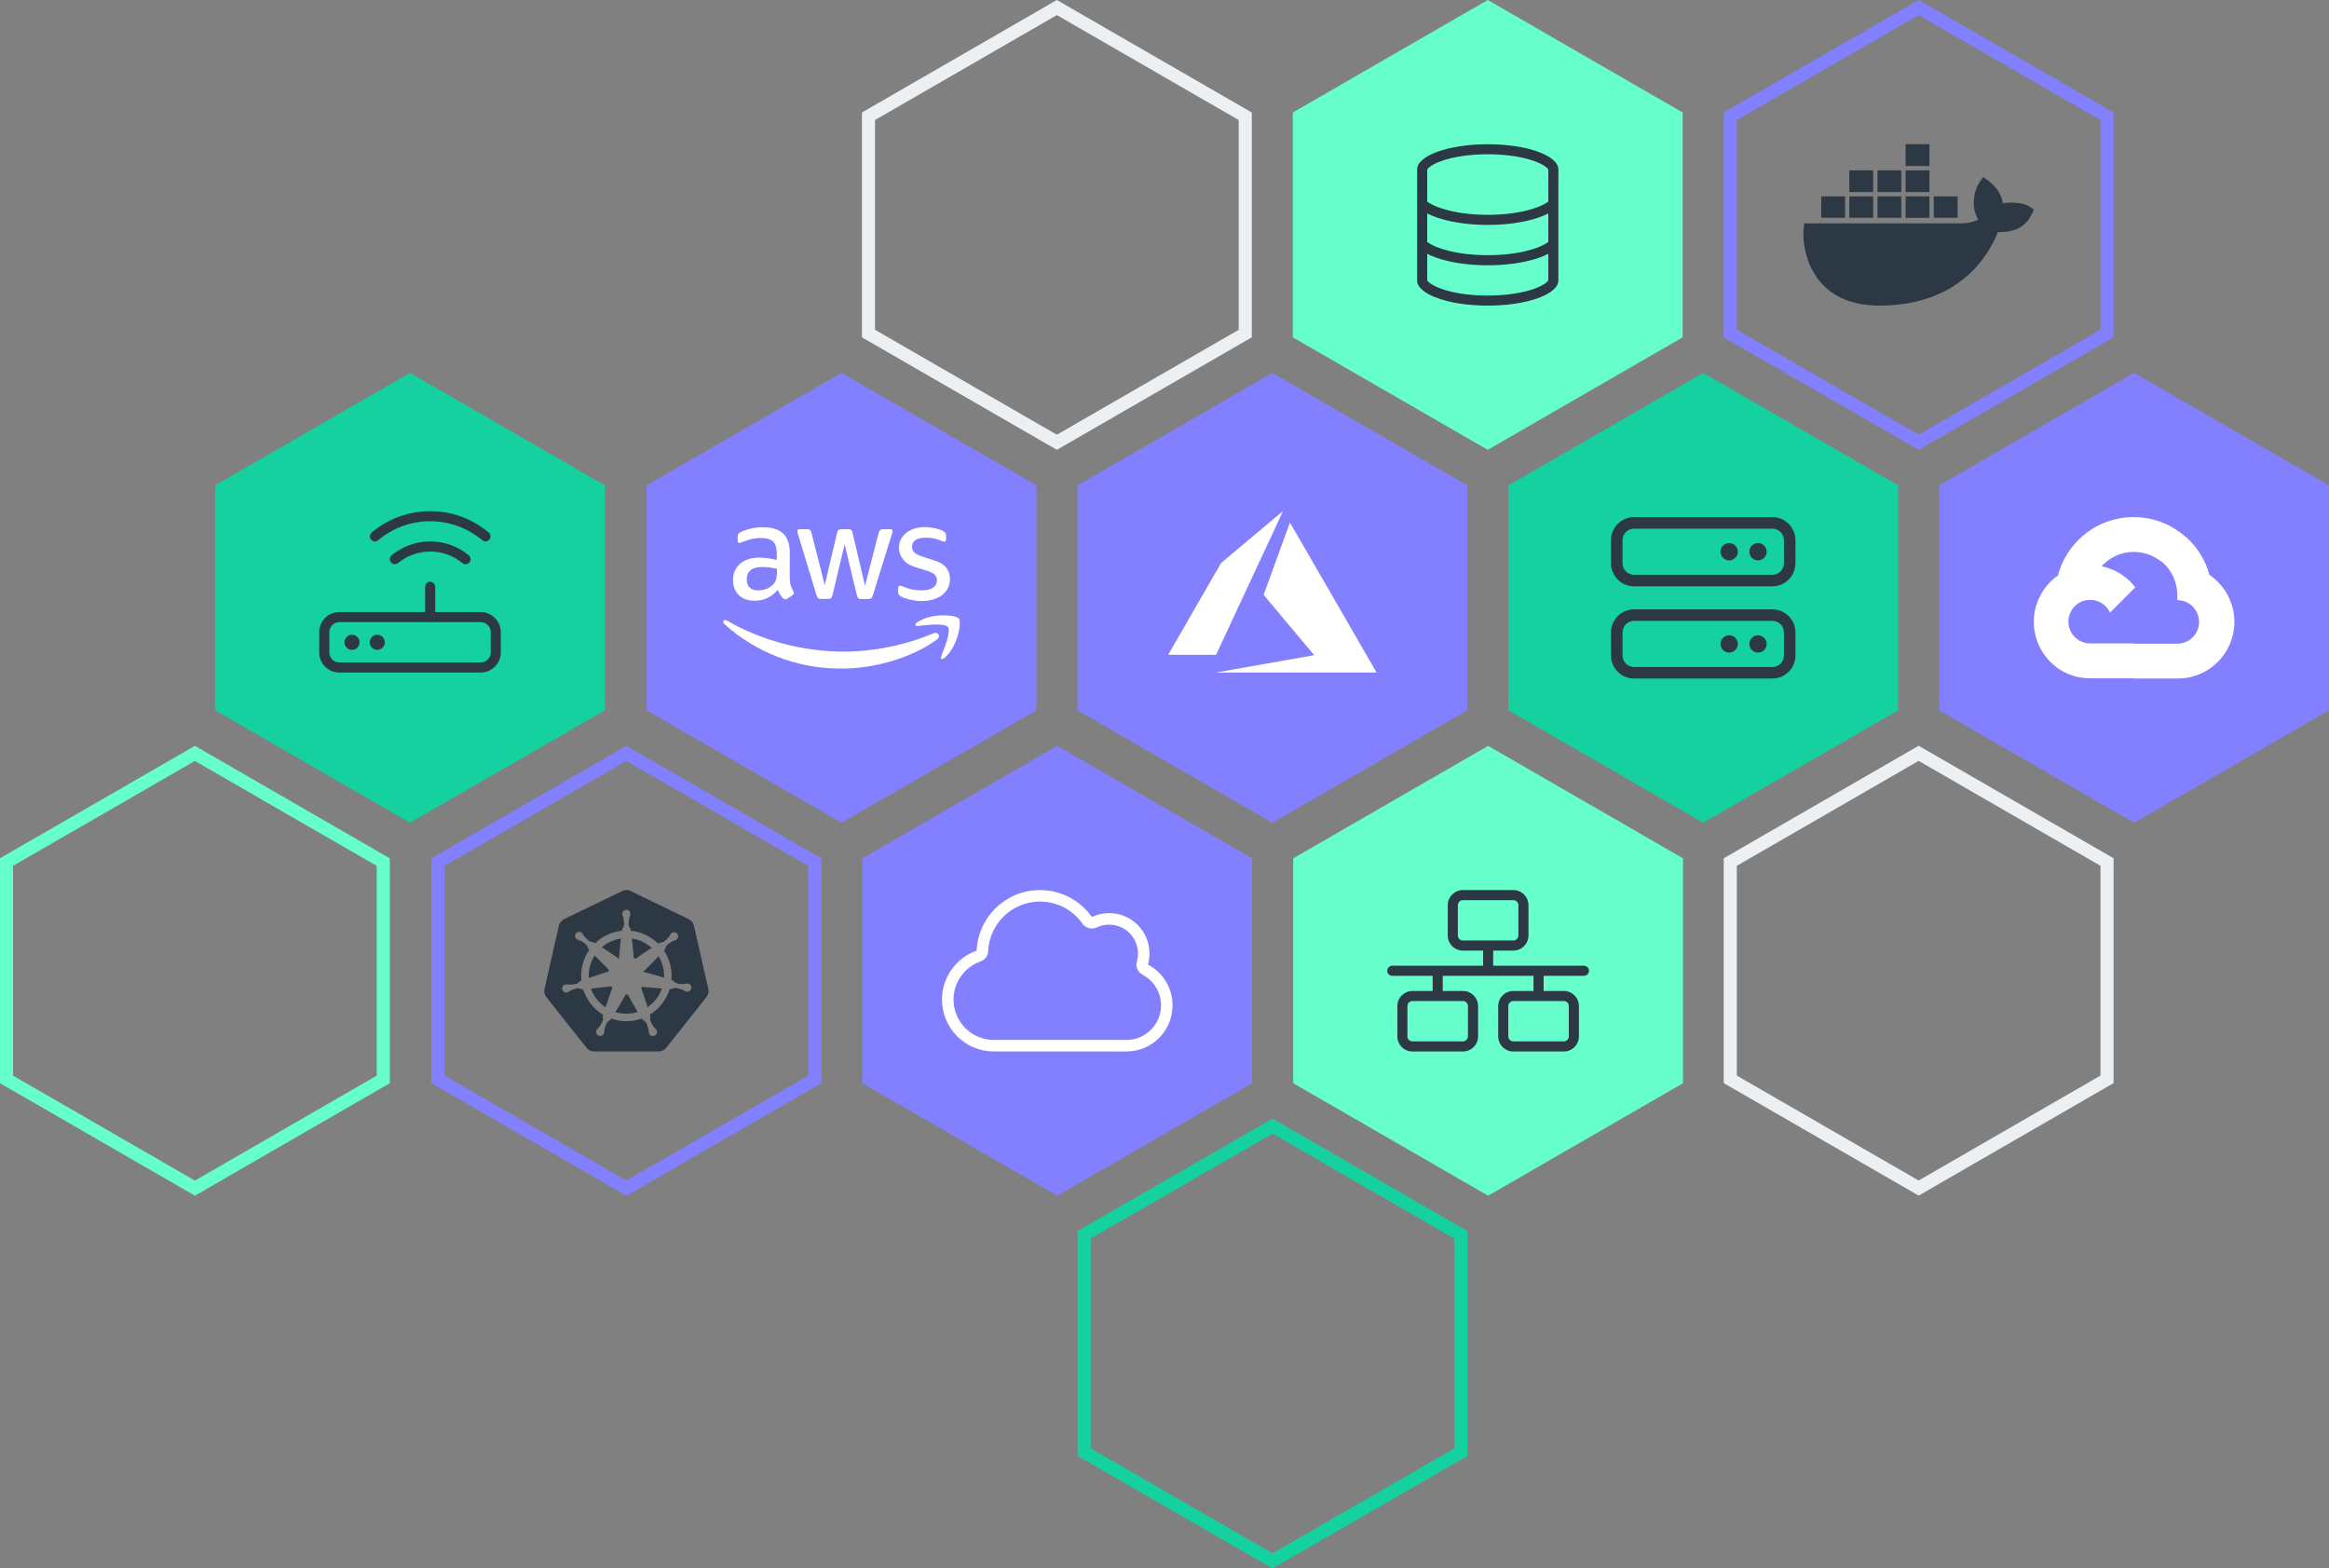
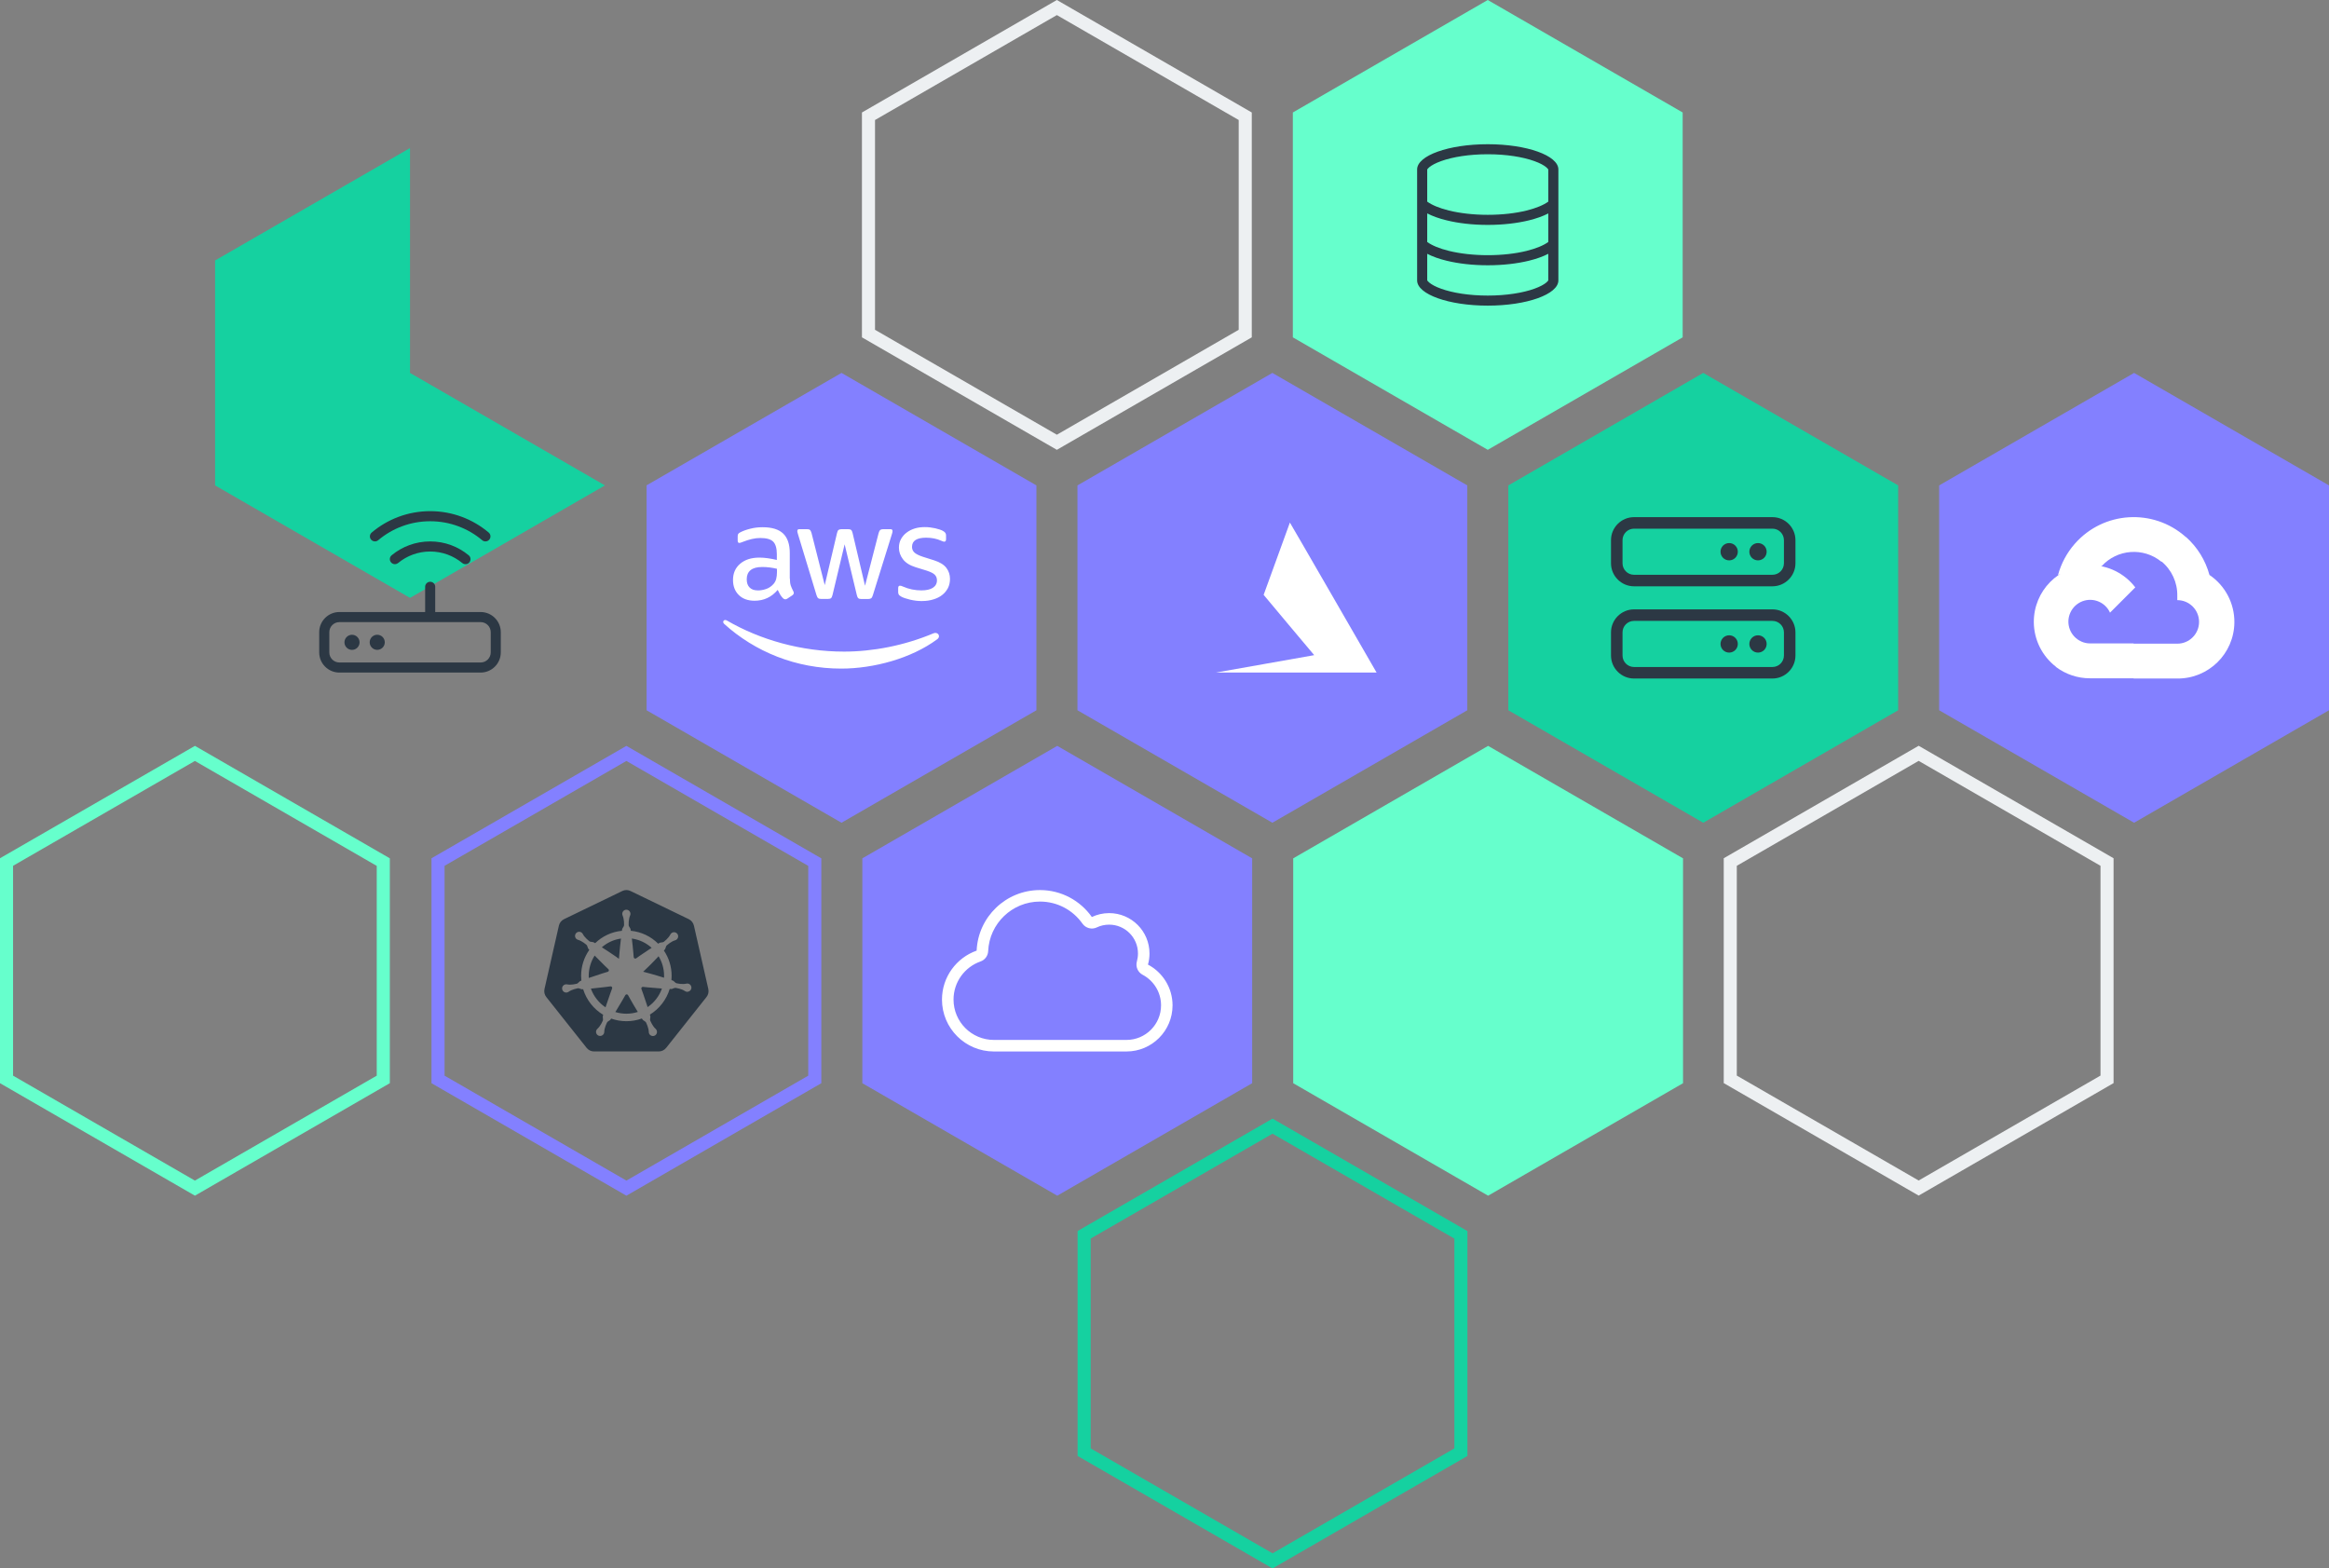
<svg xmlns="http://www.w3.org/2000/svg" id="u" data-name="Cloud Workloads" viewBox="0 0 891.02 600">
  <rect x="0" y="0" width="891.02" height="600" fill="#808080" stroke="none" />
  <defs>
    <style>
      .bc, .bd {
        fill: #fff;
      }

      .bd {
        fill-rule: evenodd;
      }

      .be {
        fill: #6fc;
      }

      .bf {
        fill: #8380ff;
      }

      .bg {
        fill: #edf0f2;
      }

      .bh {
        fill: #15d1a0;
      }

      .bi {
        fill: #2c3844;
      }
    </style>
  </defs>
  <g id="v" data-name="Polygon">
    <path class="bg" d="M404.33,5.77l69.57,40.14v80.25l-69.57,40.14-69.57-40.14V45.91L404.33,5.77M404.33,0l-74.57,43.03v86.02l74.57,43.03,74.57-43.03V43.03L404.33,0h0Z" />
  </g>
  <path class="bg" d="M734.03,291.07l69.57,40.14v80.25l-69.57,40.14-69.57-40.14v-80.25l69.57-40.14M734.03,285.29l-74.57,43.03v86.02l74.57,43.03,74.57-43.03v-86.02l-74.57-43.03h0Z" />
  <g id="w" data-name="Polygon-4">
    <path class="be" d="M74.56,291.1l69.57,40.14v80.25l-69.57,40.14L5,411.49v-80.28l69.56-40.11M74.57,285.33L0,328.32v86.05l74.57,43.03,74.57-43.03v-86.02l-74.57-43.03h0Z" />
  </g>
  <g id="x" data-name="Polygon-4">
    <path class="bh" d="M486.84,433.69l69.57,40.14v80.25l-69.57,40.14-69.57-40.14v-80.28l69.56-40.11M486.84,427.92l-74.57,43v86.05l74.57,43.03,74.57-43.03v-86.02l-74.57-43.03h0Z" />
  </g>
  <path id="y" data-name="Polygon" class="be" d="M569.18,0l74.57,43.03v86.02l-74.57,43.03-74.57-43.03V43.03L569.18,0Z" />
-   <path id="z" data-name="Polygon-4" class="bh" d="M156.86,142.66l74.57,43.03v86.02l-74.57,43.03-74.57-43.03v-86.05l74.57-43h0Z" />
+   <path id="z" data-name="Polygon-4" class="bh" d="M156.86,142.66l74.57,43.03l-74.57,43.03-74.57-43.03v-86.05l74.57-43h0Z" />
  <path id="aa" data-name="Polygon-6" class="bh" d="M651.62,142.66l74.57,43.03v86.02l-74.57,43.03-74.57-43.03v-86.02l74.57-43.03h0Z" />
  <path class="bf" d="M404.48,285.33l74.57,43.03v86.02l-74.57,43.03-74.57-43.03v-86.02l74.57-43.03h0Z" />
  <g id="ab" data-name="Polygon-3">
-     <path class="bf" d="M734.03,5.77l69.57,40.14v80.25l-69.57,40.14-69.57-40.14V45.91l69.57-40.14M734.03,0l-74.57,43.03v86.02l74.57,43.03,74.57-43.03V43.03L734.03,0h0Z" />
-   </g>
+     </g>
  <path id="ac" data-name="Polygon-4" class="bf" d="M321.94,142.66l74.57,43.03v86.02l-74.57,43.03-74.57-43.03v-86.05l74.57-43h0Z" />
  <path class="bf" d="M486.78,142.66l74.57,43.03v86.02l-74.57,43.03-74.57-43.03v-86.02l74.57-43.03h0Z" />
  <g id="ad" data-name="Polygon-4">
    <path class="bf" d="M239.65,291.1l69.57,40.14v80.25l-69.57,40.14-69.57-40.14v-80.28l69.56-40.11M239.65,285.33l-74.57,43v86.05l74.57,43.03,74.57-43.03v-86.02l-74.57-43.03h0Z" />
  </g>
  <path id="ae" data-name="Polygon-6" class="be" d="M569.32,285.33l74.57,43.03v86.02l-74.57,43.03-74.57-43.03v-86.02l74.57-43.03h0Z" />
  <path id="af" data-name="Polygon-7" class="bf" d="M816.45,142.66l74.57,43.03v86.02l-74.57,43.03-74.57-43.03v-86.02l74.57-43.03h0Z" />
  <path class="bi" d="M592.34,64.86v12.27c-1.75,1.28-4.57,2.48-8.31,3.41-4.17,1.03-9.3,1.64-14.85,1.64s-10.67-.62-14.85-1.64c-3.74-.92-6.56-2.13-8.31-3.41v-12.27c.04-.1.19-.39.75-.86.88-.75,2.4-1.59,4.6-2.38,4.38-1.57,10.67-2.61,17.81-2.61s13.44,1.04,17.8,2.61c2.21.78,3.71,1.63,4.6,2.38.57.48.72.77.75.86h.01ZM592.34,81.64v10.93c-1.75,1.28-4.57,2.48-8.31,3.41-4.17,1.03-9.3,1.64-14.85,1.64s-10.67-.62-14.85-1.64c-3.74-.92-6.56-2.13-8.31-3.41v-10.93c2.07,1.07,4.6,1.97,7.38,2.64,4.52,1.12,9.96,1.76,15.78,1.76s11.25-.64,15.78-1.75c2.79-.69,5.31-1.57,7.38-2.64h0ZM546.02,107.22v-10.13c2.07,1.07,4.6,1.97,7.38,2.64,4.52,1.11,9.96,1.75,15.78,1.75s11.25-.64,15.78-1.75c2.79-.69,5.31-1.57,7.38-2.64v10.13c-.04.1-.19.39-.75.86-.88.75-2.4,1.59-4.6,2.38-4.38,1.57-10.67,2.61-17.81,2.61s-13.44-1.04-17.8-2.61c-2.21-.78-3.71-1.63-4.6-2.38-.57-.48-.72-.77-.75-.86h-.01ZM592.35,107.18s0-.01-.01-.01-.01,0-.01.01,0,.01.01.01.01,0,.01-.01ZM546.01,107.18s0,.01,0,.02.01,0,.02,0c0,0,0-.01,0-.02,0,0,0,0,0,0,0,0,0-.01,0-.02,0,0-.01,0-.02,0,0,0,0,.01,0,.02,0,0,0,0,0,0ZM546.01,64.9s0,.01.01.01c0,0,.01,0,.01-.01s0-.01-.01-.01h0s0-.01-.01-.01c0,0-.01,0-.01.01,0,0,0,.01.01.01h0ZM592.34,64.88s-.02,0-.02.01,0,.02.01.02.02,0,.02-.01,0-.02-.01-.02h0ZM596.2,107.27v-42.45c0-5.33-12.1-9.65-27.02-9.65s-27.02,4.32-27.02,9.65v42.45c0,5.33,12.1,9.65,27.02,9.65s27.02-4.32,27.02-9.65Z" />
  <path class="bi" d="M625.15,202.24c-2.44,0-4.41,1.97-4.41,4.41v8.82c0,2.44,1.97,4.41,4.41,4.41h52.93c2.44,0,4.41-1.97,4.41-4.41v-8.82c0-2.44-1.97-4.41-4.41-4.41h-52.93ZM616.33,206.65c0-4.87,3.96-8.82,8.82-8.82h52.93c4.87,0,8.82,3.96,8.82,8.82v8.82c0,4.87-3.96,8.82-8.82,8.82h-52.93c-4.87,0-8.82-3.96-8.82-8.82v-8.82ZM625.15,237.52c-2.44,0-4.41,1.97-4.41,4.41v8.82c0,2.44,1.97,4.41,4.41,4.41h52.93c2.44,0,4.41-1.97,4.41-4.41v-8.82c0-2.44-1.97-4.41-4.41-4.41h-52.93ZM616.33,241.93c0-4.87,3.96-8.82,8.82-8.82h52.93c4.87,0,8.82,3.96,8.82,8.82v8.82c0,4.87-3.96,8.82-8.82,8.82h-52.93c-4.87,0-8.82-3.96-8.82-8.82v-8.82ZM658.23,246.34c0-1.83,1.48-3.31,3.31-3.31s3.31,1.48,3.31,3.31-1.48,3.31-3.31,3.31-3.31-1.48-3.31-3.31ZM661.54,207.75c1.83,0,3.31,1.48,3.31,3.31s-1.48,3.31-3.31,3.31-3.31-1.48-3.31-3.31,1.48-3.31,3.31-3.31ZM669.26,246.34c0-1.83,1.48-3.31,3.31-3.31s3.31,1.48,3.31,3.31-1.48,3.31-3.31,3.31-3.31-1.48-3.31-3.31ZM672.57,207.75c1.83,0,3.31,1.48,3.31,3.31s-1.48,3.31-3.31,3.31-3.31-1.48-3.31-3.31,1.48-3.31,3.31-3.31Z" />
  <path class="bi" d="M164.58,199.4c7.59,0,14.52,2.73,19.9,7.26.82.69,2.03.58,2.71-.23s.58-2.03-.23-2.71c-6.04-5.1-13.86-8.18-22.38-8.18s-16.34,3.08-22.38,8.18c-.82.69-.92,1.91-.23,2.71s1.91.92,2.71.23c5.38-4.53,12.31-7.26,19.9-7.26ZM166.51,224.48c0-1.06-.87-1.93-1.93-1.93s-1.93.87-1.93,1.93v9.65h-32.81c-4.26,0-7.72,3.46-7.72,7.72v7.72c0,4.26,3.46,7.72,7.72,7.72h54.03c4.26,0,7.72-3.46,7.72-7.72v-7.72c0-4.26-3.46-7.72-7.72-7.72h-17.37v-9.65ZM129.85,237.99h54.03c2.13,0,3.86,1.72,3.86,3.86v7.72c0,2.13-1.72,3.86-3.86,3.86h-54.03c-2.13,0-3.86-1.72-3.86-3.86v-7.72c0-2.13,1.72-3.86,3.86-3.86ZM134.67,248.61c1.6,0,2.89-1.3,2.89-2.89s-1.3-2.89-2.89-2.89-2.89,1.3-2.89,2.89,1.3,2.89,2.89,2.89ZM147.21,245.71c0-1.6-1.3-2.89-2.89-2.89s-2.89,1.3-2.89,2.89,1.3,2.89,2.89,2.89,2.89-1.3,2.89-2.89ZM152.3,215.39c3.34-2.76,7.61-4.41,12.28-4.41s8.94,1.65,12.28,4.41c.82.68,2.04.57,2.71-.25s.57-2.04-.25-2.71c-4-3.32-9.14-5.31-14.74-5.31s-10.73,1.99-14.74,5.29c-.82.68-.94,1.89-.25,2.71s1.89.94,2.71.25h0Z" />
  <path class="bc" d="M419.6,354.78c1.42-.68,3.02-1.06,4.73-1.06,6.09,0,11.03,4.93,11.03,11.03,0,1.06-.15,2.07-.41,3.03-.57,2,.34,4.14,2.18,5.11,4.2,2.22,7.06,6.63,7.06,11.7,0,7.31-5.93,13.23-13.23,13.23h-50.72c-8.53,0-15.44-6.91-15.44-15.44,0-6.73,4.3-12.45,10.31-14.57,1.7-.59,2.87-2.16,2.94-3.97.47-10.54,9.17-18.95,19.83-18.95,6.71,0,12.64,3.32,16.24,8.44,1.24,1.75,3.56,2.37,5.5,1.45h0ZM417.72,350.8c-4.4-6.24-11.65-10.31-19.85-10.31-13.04,0-23.67,10.28-24.23,23.17-7.72,2.73-13.26,10.08-13.26,18.73,0,10.96,8.89,19.85,19.85,19.85h50.72c9.75,0,17.64-7.9,17.64-17.64,0-6.77-3.82-12.65-9.41-15.6.39-1.35.59-2.77.59-4.25,0-8.53-6.91-15.44-15.44-15.44-2.37,0-4.62.54-6.62,1.49Z" />
-   <path class="bi" d="M738.16,83.32h-9.11v-8.19h9.11v8.19h0ZM738.16,55.16h-9.11v8.36h9.11v-8.36ZM748.93,75.12h-9.11v8.19h9.11v-8.19h0ZM727.39,65.18h-9.11v8.28h9.11v-8.28ZM738.16,65.18h-9.11v8.28h9.11v-8.28ZM776.3,78.96c-1.98-1.34-6.56-1.82-10.07-1.16-.45-3.31-2.3-6.19-5.66-8.78l-1.93-1.28-1.28,1.93c-2.54,3.83-3.22,10.14-.51,14.3-1.2.65-3.56,1.53-6.67,1.47h-59.9c-1.2,7,.8,16.1,6.06,22.34,5.11,6.05,12.77,9.12,22.79,9.12,21.69,0,37.75-9.99,45.26-28.14,2.95.06,9.32.01,12.58-6.23.21-.34.91-1.82,1.17-2.36l-1.83-1.23h0ZM705.87,75.12h-9.1v8.19h9.11v-8.19h-.01ZM716.63,75.12h-9.11v8.19h9.11v-8.19ZM727.39,75.12h-9.11v8.19h9.11v-8.19ZM716.63,65.18h-9.11v8.28h9.11v-8.28Z" />
-   <path class="bi" d="M578.97,344.35c1.06,0,1.93.87,1.93,1.93v11.58c0,1.06-.87,1.93-1.93,1.93h-19.3c-1.06,0-1.93-.87-1.93-1.93v-11.58c0-1.06.87-1.93,1.93-1.93h19.3ZM571.25,363.65h7.72c3.2,0,5.79-2.59,5.79-5.79v-11.58c0-3.2-2.59-5.79-5.79-5.79h-19.3c-3.2,0-5.79,2.59-5.79,5.79v11.58c0,3.2,2.59,5.79,5.79,5.79h7.72v5.79h-34.73c-1.06,0-1.93.87-1.93,1.93s.87,1.93,1.93,1.93h15.44v5.79h-7.72c-3.2,0-5.79,2.59-5.79,5.79v11.58c0,3.2,2.59,5.79,5.79,5.79h19.3c3.2,0,5.79-2.59,5.79-5.79v-11.58c0-3.2-2.59-5.79-5.79-5.79h-7.72v-5.79h34.73v5.79h-7.72c-3.2,0-5.79,2.59-5.79,5.79v11.58c0,3.2,2.59,5.79,5.79,5.79h19.3c3.2,0,5.79-2.59,5.79-5.79v-11.58c0-3.2-2.59-5.79-5.79-5.79h-7.72v-5.79h15.44c1.06,0,1.93-.87,1.93-1.93s-.87-1.93-1.93-1.93h-34.73v-5.79ZM590.55,382.94h7.72c1.06,0,1.93.87,1.93,1.93v11.58c0,1.06-.87,1.93-1.93,1.93h-19.3c-1.06,0-1.93-.87-1.93-1.93v-11.58c0-1.06.87-1.93,1.93-1.93h11.58ZM551.95,382.94h7.72c1.06,0,1.93.87,1.93,1.93v11.58c0,1.06-.87,1.93-1.93,1.93h-19.3c-1.06,0-1.93-.87-1.93-1.93v-11.58c0-1.06.87-1.93,1.93-1.93h11.58Z" />
  <g>
    <path class="bc" d="M302.19,221.3c0,1.11.12,2.02.33,2.68.24.66.54,1.38.96,2.17.15.24.21.48.21.69,0,.3-.18.6-.57.9l-1.9,1.26c-.27.18-.54.27-.78.27-.3,0-.6-.15-.9-.42-.42-.45-.78-.93-1.08-1.41-.3-.51-.6-1.08-.93-1.78-2.35,2.77-5.3,4.15-8.85,4.15-2.53,0-4.55-.72-6.02-2.17-1.48-1.45-2.23-3.37-2.23-5.78,0-2.56.9-4.64,2.74-6.2,1.84-1.57,4.27-2.35,7.38-2.35,1.02,0,2.08.09,3.19.24s2.26.39,3.46.66v-2.2c0-2.29-.48-3.88-1.41-4.82-.96-.93-2.59-1.38-4.91-1.38-1.05,0-2.14.12-3.25.39s-2.2.6-3.25,1.02c-.48.21-.84.33-1.05.39-.21.06-.36.09-.48.09-.42,0-.63-.3-.63-.93v-1.48c0-.48.06-.84.21-1.05s.42-.42.84-.63c1.05-.54,2.32-.99,3.79-1.35,1.48-.39,3.04-.57,4.7-.57,3.58,0,6.2.81,7.89,2.44,1.66,1.63,2.5,4.09,2.5,7.41v9.75h.06ZM289.97,225.87c.99,0,2.02-.18,3.1-.54,1.08-.36,2.05-1.02,2.86-1.93.48-.57.84-1.2,1.02-1.93s.3-1.6.3-2.62v-1.26c-.87-.21-1.81-.39-2.77-.51s-1.9-.18-2.83-.18c-2.02,0-3.49.39-4.49,1.2-.99.81-1.48,1.96-1.48,3.46,0,1.41.36,2.47,1.11,3.19.72.75,1.78,1.11,3.16,1.11ZM314.14,229.12c-.54,0-.9-.09-1.14-.3-.24-.18-.45-.6-.63-1.17l-7.07-23.27c-.18-.6-.27-.99-.27-1.2,0-.48.24-.75.72-.75h2.95c.57,0,.96.09,1.17.3.24.18.42.6.6,1.17l5.06,19.93,4.7-19.93c.15-.6.33-.99.57-1.17.24-.18.66-.3,1.2-.3h2.41c.57,0,.96.09,1.2.3.24.18.45.6.57,1.17l4.76,20.17,5.21-20.17c.18-.6.39-.99.6-1.17.24-.18.63-.3,1.17-.3h2.8c.48,0,.75.24.75.75,0,.15-.03.3-.06.48-.03.18-.09.42-.21.75l-7.26,23.27c-.18.6-.39.99-.63,1.17s-.63.3-1.14.3h-2.59c-.57,0-.96-.09-1.2-.3s-.45-.6-.57-1.2l-4.67-19.42-4.64,19.39c-.15.6-.33.99-.57,1.2-.24.21-.66.3-1.2.3h-2.59ZM352.83,229.94c-1.57,0-3.13-.18-4.64-.54-1.51-.36-2.68-.75-3.46-1.2-.48-.27-.81-.57-.93-.84-.12-.27-.18-.57-.18-.84v-1.54c0-.63.24-.93.69-.93.18,0,.36.03.54.09.18.06.45.18.75.3,1.02.45,2.14.81,3.31,1.05,1.2.24,2.38.36,3.58.36,1.9,0,3.37-.33,4.4-.99,1.02-.66,1.57-1.63,1.57-2.86,0-.84-.27-1.54-.81-2.11-.54-.57-1.57-1.08-3.04-1.57l-4.37-1.35c-2.2-.69-3.82-1.72-4.82-3.07-.99-1.32-1.51-2.8-1.51-4.37,0-1.26.27-2.38.81-3.34.54-.96,1.26-1.81,2.17-2.47.9-.69,1.93-1.2,3.13-1.57,1.2-.36,2.47-.51,3.79-.51.66,0,1.35.03,2.02.12.69.09,1.32.21,1.96.33.6.15,1.17.3,1.72.48.54.18.96.36,1.26.54.42.24.72.48.9.75.18.24.27.57.27.99v1.41c0,.63-.24.96-.69.96-.24,0-.63-.12-1.14-.36-1.72-.78-3.64-1.17-5.78-1.17-1.72,0-3.07.27-4,.84-.93.57-1.41,1.45-1.41,2.68,0,.84.3,1.57.9,2.14.6.57,1.72,1.14,3.31,1.66l4.27,1.35c2.17.69,3.73,1.66,4.67,2.89.93,1.23,1.38,2.65,1.38,4.21,0,1.29-.27,2.47-.78,3.49-.54,1.02-1.26,1.93-2.2,2.65-.93.75-2.05,1.29-3.34,1.69-1.35.42-2.77.63-4.3.63Z" />
    <g>
      <path class="bd" d="M358.52,244.57c-9.9,7.32-24.29,11.2-36.67,11.2-17.34,0-32.96-6.41-44.77-17.07-.93-.84-.09-1.99,1.02-1.32,12.76,7.41,28.51,11.89,44.8,11.89,10.99,0,23.06-2.29,34.17-6.98,1.66-.75,3.07,1.08,1.45,2.29Z" />
-       <path class="bd" d="M362.64,239.87c-1.26-1.63-8.37-.78-11.59-.39-.96.12-1.11-.72-.24-1.35,5.66-3.97,14.96-2.83,16.05-1.51,1.08,1.35-.3,10.66-5.6,15.11-.81.69-1.6.33-1.23-.57,1.2-2.98,3.88-9.69,2.62-11.29Z" />
    </g>
  </g>
  <g>
    <path class="bc" d="M826.78,214.83h2.34l6.67-6.67.33-2.83c-12.41-10.96-31.36-9.78-42.31,2.64-3.04,3.45-5.25,7.55-6.46,11.99.74-.3,1.57-.35,2.34-.14l13.34-2.2s.68-1.12,1.03-1.05c5.93-6.52,15.92-7.28,22.77-1.73h-.05Z" />
    <path class="bc" d="M845.29,219.96c-1.53-5.65-4.68-10.72-9.06-14.6l-9.36,9.36c3.95,3.23,6.2,8.1,6.11,13.2v1.66c4.6,0,8.33,3.73,8.33,8.33s-3.73,8.33-8.33,8.33h-16.66l-1.66,1.68v9.99l1.66,1.66h16.66c11.97.09,21.75-9.53,21.84-21.5.06-7.25-3.52-14.06-9.53-18.12Z" />
    <path class="bc" d="M799.63,259.48h16.66v-13.34h-16.66c-1.19,0-2.36-.26-3.44-.75l-2.34.73-6.72,6.67-.59,2.34c3.77,2.84,8.36,4.37,13.08,4.35Z" />
    <path class="bc" d="M799.63,216.21c-11.97.07-21.61,9.83-21.54,21.8.04,6.68,3.16,12.97,8.46,17.05l9.67-9.67c-4.19-1.89-6.06-6.83-4.16-11.02s6.83-6.06,11.02-4.16c1.85.83,3.33,2.31,4.16,4.16l9.67-9.67c-4.11-5.38-10.5-8.52-17.27-8.5Z" />
  </g>
  <g>
    <path class="bc" d="M483.8,253.99c10.24-1.81,18.7-3.31,18.8-3.33l.18-.04-9.67-11.5c-5.32-6.33-9.67-11.53-9.67-11.56,0-.06,9.99-27.55,10.04-27.65.02-.03,6.81,11.7,16.47,28.44,9.04,15.67,16.5,28.59,16.57,28.71l.13.22h-30.73s-30.73,0-30.73,0l18.62-3.29Z" />
-     <path class="bc" d="M446.92,250.48s4.56-7.93,10.13-17.58l10.13-17.55,11.8-9.9c6.49-5.45,11.82-9.91,11.84-9.92.02,0-.06.21-.19.48-.13.27-5.89,12.64-12.81,27.48l-12.58,26.99h-9.15c-5.03.02-9.15,0-9.15,0Z" />
  </g>
  <path class="bi" d="M241.72,359.04l.07.56c.2,1.56.35,3.14.49,4.7.06.62.12,1.23.16,1.85.03.48.56.72.95.45.49-.36,1-.72,1.51-1.07,1.3-.88,2.58-1.76,3.91-2.62l.49-.3c-2.06-1.88-4.69-3.16-7.59-3.57ZM241.72,359.04l.07.56c.2,1.56.35,3.14.49,4.7.06.62.12,1.23.16,1.85.03.48.56.72.95.45.49-.36,1-.72,1.51-1.07,1.3-.88,2.58-1.76,3.91-2.62l.49-.3c-2.06-1.88-4.69-3.16-7.59-3.57ZM241.72,359.04l.07.56c.2,1.56.35,3.14.49,4.7.06.62.12,1.23.16,1.85.03.48.56.72.95.45.49-.36,1-.72,1.51-1.07,1.3-.88,2.58-1.76,3.91-2.62l.49-.3c-2.06-1.88-4.69-3.16-7.59-3.57ZM241.72,359.04l.07.56c.2,1.56.35,3.14.49,4.7.06.62.12,1.23.16,1.85.03.48.56.72.95.45.49-.36,1-.72,1.51-1.07,1.3-.88,2.58-1.76,3.91-2.62l.49-.3c-2.06-1.88-4.69-3.16-7.59-3.57ZM241.72,359.04l.07.56c.2,1.56.35,3.14.49,4.7.06.62.12,1.23.16,1.85.03.48.56.72.95.45.49-.36,1-.72,1.51-1.07,1.3-.88,2.58-1.76,3.91-2.62l.49-.3c-2.06-1.88-4.69-3.16-7.59-3.57ZM251.96,365.81l-.39.42c-1.08,1.16-2.19,2.27-3.3,3.38-.71.72-1.47,1.42-2.21,2.12.98.25,1.96.51,2.94.79,1.51.43,3.01.85,4.51,1.34l.53.17c.02-.23.02-.48.02-.72,0-2.76-.76-5.33-2.11-7.51ZM251.96,365.81l-.39.42c-1.08,1.16-2.19,2.27-3.3,3.38-.71.72-1.47,1.42-2.21,2.12.98.25,1.96.51,2.94.79,1.51.43,3.01.85,4.51,1.34l.53.17c.02-.23.02-.48.02-.72,0-2.76-.76-5.33-2.11-7.51ZM241.72,359.04l.07.56c.2,1.56.35,3.14.49,4.7.06.62.12,1.23.16,1.85.03.48.56.72.95.45.49-.36,1-.72,1.51-1.07,1.3-.88,2.58-1.76,3.91-2.62l.49-.3c-2.06-1.88-4.69-3.16-7.59-3.57ZM241.72,359.04l.07.56c.2,1.56.35,3.14.49,4.7.06.62.12,1.23.16,1.85.03.48.56.72.95.45.49-.36,1-.72,1.51-1.07,1.3-.88,2.58-1.76,3.91-2.62l.49-.3c-2.06-1.88-4.69-3.16-7.59-3.57ZM252.73,378.12c-1.57-.1-3.13-.25-4.7-.39-.68-.06-1.34-.13-2.02-.2-.43-.06-.78.38-.62.79.25.65.48,1.3.71,1.97.51,1.47,1.02,2.96,1.5,4.46l.16.52c2.51-1.72,4.46-4.2,5.48-7.12l-.5-.03ZM251.96,365.81l-.39.42c-1.08,1.16-2.19,2.27-3.3,3.38-.71.72-1.47,1.42-2.21,2.12.98.25,1.96.51,2.94.79,1.51.43,3.01.85,4.51,1.34l.53.17c.02-.23.02-.48.02-.72,0-2.76-.76-5.33-2.11-7.51ZM251.96,365.81l-.39.42c-1.08,1.16-2.19,2.27-3.3,3.38-.71.72-1.47,1.42-2.21,2.12.98.25,1.96.51,2.94.79,1.51.43,3.01.85,4.51,1.34l.53.17c.02-.23.02-.48.02-.72,0-2.76-.76-5.33-2.11-7.51ZM252.73,378.12c-1.57-.1-3.13-.25-4.7-.39-.68-.06-1.34-.13-2.02-.2-.43-.06-.78.38-.62.79.25.65.48,1.3.71,1.97.51,1.47,1.02,2.96,1.5,4.46l.16.52c2.51-1.72,4.46-4.2,5.48-7.12l-.5-.03ZM241.72,359.04l.07.56c.2,1.56.35,3.14.49,4.7.06.62.12,1.23.16,1.85.03.48.56.72.95.45.49-.36,1-.72,1.51-1.07,1.3-.88,2.58-1.76,3.91-2.62l.49-.3c-2.06-1.88-4.69-3.16-7.59-3.57ZM241.72,359.04l.07.56c.2,1.56.35,3.14.49,4.7.06.62.12,1.23.16,1.85.03.48.56.72.95.45.49-.36,1-.72,1.51-1.07,1.3-.88,2.58-1.76,3.91-2.62l.49-.3c-2.06-1.88-4.69-3.16-7.59-3.57ZM252.73,378.12c-1.57-.1-3.13-.25-4.7-.39-.68-.06-1.34-.13-2.02-.2-.43-.06-.78.38-.62.79.25.65.48,1.3.71,1.97.51,1.47,1.02,2.96,1.5,4.46l.16.52c2.51-1.72,4.46-4.2,5.48-7.12l-.5-.03ZM251.96,365.81l-.39.42c-1.08,1.16-2.19,2.27-3.3,3.38-.71.72-1.47,1.42-2.21,2.12.98.25,1.96.51,2.94.79,1.51.43,3.01.85,4.51,1.34l.53.17c.02-.23.02-.48.02-.72,0-2.76-.76-5.33-2.11-7.51ZM251.96,365.81l-.39.42c-1.08,1.16-2.19,2.27-3.3,3.38-.71.72-1.47,1.42-2.21,2.12.98.25,1.96.51,2.94.79,1.51.43,3.01.85,4.51,1.34l.53.17c.02-.23.02-.48.02-.72,0-2.76-.76-5.33-2.11-7.51ZM252.73,378.12c-1.57-.1-3.13-.25-4.7-.39-.68-.06-1.34-.13-2.02-.2-.43-.06-.78.38-.62.79.25.65.48,1.3.71,1.97.51,1.47,1.02,2.96,1.5,4.46l.16.52c2.51-1.72,4.46-4.2,5.48-7.12l-.5-.03ZM241.72,359.04l.07.56c.2,1.56.35,3.14.49,4.7.06.62.12,1.23.16,1.85.03.48.56.72.95.45.49-.36,1-.72,1.51-1.07,1.3-.88,2.58-1.76,3.91-2.62l.49-.3c-2.06-1.88-4.69-3.16-7.59-3.57ZM243.67,386.55c-.84-1.33-1.62-2.7-2.39-4.06-.35-.59-.68-1.19-1-1.79-.23-.42-.82-.42-1.05,0-.33.62-.68,1.23-1.04,1.82-.79,1.36-1.59,2.72-2.42,4.05l-.36.58c1.34.42,2.77.64,4.24.64s2.99-.23,4.36-.68l-.33-.55ZM241.72,359.04l.07.56c.2,1.56.35,3.14.49,4.7.06.62.12,1.23.16,1.85.03.48.56.72.95.45.49-.36,1-.72,1.51-1.07,1.3-.88,2.58-1.76,3.91-2.62l.49-.3c-2.06-1.88-4.69-3.16-7.59-3.57ZM252.73,378.12c-1.57-.1-3.13-.25-4.7-.39-.68-.06-1.34-.13-2.02-.2-.43-.06-.78.38-.62.79.25.65.48,1.3.71,1.97.51,1.47,1.02,2.96,1.5,4.46l.16.52c2.51-1.72,4.46-4.2,5.48-7.12l-.5-.03ZM251.96,365.81l-.39.42c-1.08,1.16-2.19,2.27-3.3,3.38-.71.72-1.47,1.42-2.21,2.12.98.25,1.96.51,2.94.79,1.51.43,3.01.85,4.51,1.34l.53.17c.02-.23.02-.48.02-.72,0-2.76-.76-5.33-2.11-7.51ZM251.96,365.81l-.39.42c-1.08,1.16-2.19,2.27-3.3,3.38-.71.72-1.47,1.42-2.21,2.12.98.25,1.96.51,2.94.79,1.51.43,3.01.85,4.51,1.34l.53.17c.02-.23.02-.48.02-.72,0-2.76-.76-5.33-2.11-7.51ZM252.73,378.12c-1.57-.1-3.13-.25-4.7-.39-.68-.06-1.34-.13-2.02-.2-.43-.06-.78.38-.62.79.25.65.48,1.3.71,1.97.51,1.47,1.02,2.96,1.5,4.46l.16.52c2.51-1.72,4.46-4.2,5.48-7.12l-.5-.03ZM241.72,359.04l.07.56c.2,1.56.35,3.14.49,4.7.06.62.12,1.23.16,1.85.03.48.56.72.95.45.49-.36,1-.72,1.51-1.07,1.3-.88,2.58-1.76,3.91-2.62l.49-.3c-2.06-1.88-4.69-3.16-7.59-3.57ZM243.67,386.55c-.84-1.33-1.62-2.7-2.39-4.06-.35-.59-.68-1.19-1-1.79-.23-.42-.82-.42-1.05,0-.33.62-.68,1.23-1.04,1.82-.79,1.36-1.59,2.72-2.42,4.05l-.36.58c1.34.42,2.77.64,4.24.64s2.99-.23,4.36-.68l-.33-.55ZM233.55,377.33c-.68.09-1.34.19-2.02.26-1.57.19-3.12.38-4.69.52l-.78.07c1.05,2.95,3.04,5.46,5.6,7.17l.2-.61c.49-1.5,1.01-2.98,1.54-4.46.25-.72.51-1.43.78-2.15.17-.42-.19-.87-.63-.8ZM243.67,386.55c-.84-1.33-1.62-2.7-2.39-4.06-.35-.59-.68-1.19-1-1.79-.23-.42-.82-.42-1.05,0-.33.62-.68,1.23-1.04,1.82-.79,1.36-1.59,2.72-2.42,4.05l-.36.58c1.34.42,2.77.64,4.24.64s2.99-.23,4.36-.68l-.33-.55ZM241.72,359.04l.07.56c.2,1.56.35,3.14.49,4.7.06.62.12,1.23.16,1.85.03.48.56.72.95.45.49-.36,1-.72,1.51-1.07,1.3-.88,2.58-1.76,3.91-2.62l.49-.3c-2.06-1.88-4.69-3.16-7.59-3.57ZM252.73,378.12c-1.57-.1-3.13-.25-4.7-.39-.68-.06-1.34-.13-2.02-.2-.43-.06-.78.38-.62.79.25.65.48,1.3.71,1.97.51,1.47,1.02,2.96,1.5,4.46l.16.52c2.51-1.72,4.46-4.2,5.48-7.12l-.5-.03ZM251.96,365.81l-.39.42c-1.08,1.16-2.19,2.27-3.3,3.38-.71.72-1.47,1.42-2.21,2.12.98.25,1.96.51,2.94.79,1.51.43,3.01.85,4.51,1.34l.53.17c.02-.23.02-.48.02-.72,0-2.76-.76-5.33-2.11-7.51ZM251.96,365.81l-.39.42c-1.08,1.16-2.19,2.27-3.3,3.38-.71.72-1.47,1.42-2.21,2.12.98.25,1.96.51,2.94.79,1.51.43,3.01.85,4.51,1.34l.53.17c.02-.23.02-.48.02-.72,0-2.76-.76-5.33-2.11-7.51ZM252.73,378.12c-1.57-.1-3.13-.25-4.7-.39-.68-.06-1.34-.13-2.02-.2-.43-.06-.78.38-.62.79.25.65.48,1.3.71,1.97.51,1.47,1.02,2.96,1.5,4.46l.16.52c2.51-1.72,4.46-4.2,5.48-7.12l-.5-.03ZM241.72,359.04l.07.56c.2,1.56.35,3.14.49,4.7.06.62.12,1.23.16,1.85.03.48.56.72.95.45.49-.36,1-.72,1.51-1.07,1.3-.88,2.58-1.76,3.91-2.62l.49-.3c-2.06-1.88-4.69-3.16-7.59-3.57ZM243.67,386.55c-.84-1.33-1.62-2.7-2.39-4.06-.35-.59-.68-1.19-1-1.79-.23-.42-.82-.42-1.05,0-.33.62-.68,1.23-1.04,1.82-.79,1.36-1.59,2.72-2.42,4.05l-.36.58c1.34.42,2.77.64,4.24.64s2.99-.23,4.36-.68l-.33-.55ZM233.55,377.33c-.68.09-1.34.19-2.02.26-1.57.19-3.12.38-4.69.52l-.78.07c1.05,2.95,3.04,5.46,5.6,7.17l.2-.61c.49-1.5,1.01-2.98,1.54-4.46.25-.72.51-1.43.78-2.15.17-.42-.19-.87-.63-.8ZM233.55,377.33c-.68.09-1.34.19-2.02.26-1.57.19-3.12.38-4.69.52l-.78.07c1.05,2.95,3.04,5.46,5.6,7.17l.2-.61c.49-1.5,1.01-2.98,1.54-4.46.25-.72.51-1.43.78-2.15.17-.42-.19-.87-.63-.8ZM243.67,386.55c-.84-1.33-1.62-2.7-2.39-4.06-.35-.59-.68-1.19-1-1.79-.23-.42-.82-.42-1.05,0-.33.62-.68,1.23-1.04,1.82-.79,1.36-1.59,2.72-2.42,4.05l-.36.58c1.34.42,2.77.64,4.24.64s2.99-.23,4.36-.68l-.33-.55ZM241.72,359.04l.07.56c.2,1.56.35,3.14.49,4.7.06.62.12,1.23.16,1.85.03.48.56.72.95.45.49-.36,1-.72,1.51-1.07,1.3-.88,2.58-1.76,3.91-2.62l.49-.3c-2.06-1.88-4.69-3.16-7.59-3.57ZM252.73,378.12c-1.57-.1-3.13-.25-4.7-.39-.68-.06-1.34-.13-2.02-.2-.43-.06-.78.38-.62.79.25.65.48,1.3.71,1.97.51,1.47,1.02,2.96,1.5,4.46l.16.52c2.51-1.72,4.46-4.2,5.48-7.12l-.5-.03ZM251.96,365.81l-.39.42c-1.08,1.16-2.19,2.27-3.3,3.38-.71.72-1.47,1.42-2.21,2.12.98.25,1.96.51,2.94.79,1.51.43,3.01.85,4.51,1.34l.53.17c.02-.23.02-.48.02-.72,0-2.76-.76-5.33-2.11-7.51ZM251.96,365.81l-.39.42c-1.08,1.16-2.19,2.27-3.3,3.38-.71.72-1.47,1.42-2.21,2.12.98.25,1.96.51,2.94.79,1.51.43,3.01.85,4.51,1.34l.53.17c.02-.23.02-.48.02-.72,0-2.76-.76-5.33-2.11-7.51ZM252.73,378.12c-1.57-.1-3.13-.25-4.7-.39-.68-.06-1.34-.13-2.02-.2-.43-.06-.78.38-.62.79.25.65.48,1.3.71,1.97.51,1.47,1.02,2.96,1.5,4.46l.16.52c2.51-1.72,4.46-4.2,5.48-7.12l-.5-.03ZM241.72,359.04l.07.56c.2,1.56.35,3.14.49,4.7.06.62.12,1.23.16,1.85.03.48.56.72.95.45.49-.36,1-.72,1.51-1.07,1.3-.88,2.58-1.76,3.91-2.62l.49-.3c-2.06-1.88-4.69-3.16-7.59-3.57ZM243.67,386.55c-.84-1.33-1.62-2.7-2.39-4.06-.35-.59-.68-1.19-1-1.79-.23-.42-.82-.42-1.05,0-.33.62-.68,1.23-1.04,1.82-.79,1.36-1.59,2.72-2.42,4.05l-.36.58c1.34.42,2.77.64,4.24.64s2.99-.23,4.36-.68l-.33-.55ZM233.55,377.33c-.68.09-1.34.19-2.02.26-1.57.19-3.12.38-4.69.52l-.78.07c1.05,2.95,3.04,5.46,5.6,7.17l.2-.61c.49-1.5,1.01-2.98,1.54-4.46.25-.72.51-1.43.78-2.15.17-.42-.19-.87-.63-.8ZM232.74,370.74c-.49-.45-.97-.9-1.44-1.37-1.13-1.11-2.24-2.21-3.33-3.35l-.46-.48c-1.44,2.24-2.28,4.91-2.28,7.79,0,.28.02.53.02.79l.68-.23c1.49-.53,2.99-1,4.47-1.49.71-.23,1.41-.43,2.12-.65.45-.13.58-.69.23-1.01ZM233.55,377.33c-.68.09-1.34.19-2.02.26-1.57.19-3.12.38-4.69.52l-.78.07c1.05,2.95,3.04,5.46,5.6,7.17l.2-.61c.49-1.5,1.01-2.98,1.54-4.46.25-.72.51-1.43.78-2.15.17-.42-.19-.87-.63-.8ZM243.67,386.55c-.84-1.33-1.62-2.7-2.39-4.06-.35-.59-.68-1.19-1-1.79-.23-.42-.82-.42-1.05,0-.33.62-.68,1.23-1.04,1.82-.79,1.36-1.59,2.72-2.42,4.05l-.36.58c1.34.42,2.77.64,4.24.64s2.99-.23,4.36-.68l-.33-.55ZM241.72,359.04l.07.56c.2,1.56.35,3.14.49,4.7.06.62.12,1.23.16,1.85.03.48.56.72.95.45.49-.36,1-.72,1.51-1.07,1.3-.88,2.58-1.76,3.91-2.62l.49-.3c-2.06-1.88-4.69-3.16-7.59-3.57ZM252.73,378.12c-1.57-.1-3.13-.25-4.7-.39-.68-.06-1.34-.13-2.02-.2-.43-.06-.78.38-.62.79.25.65.48,1.3.71,1.97.51,1.47,1.02,2.96,1.5,4.46l.16.52c2.51-1.72,4.46-4.2,5.48-7.12l-.5-.03ZM251.96,365.81l-.39.42c-1.08,1.16-2.19,2.27-3.3,3.38-.71.72-1.47,1.42-2.21,2.12.98.25,1.96.51,2.94.79,1.51.43,3.01.85,4.51,1.34l.53.17c.02-.23.02-.48.02-.72,0-2.76-.76-5.33-2.11-7.51ZM251.96,365.81l-.39.42c-1.08,1.16-2.19,2.27-3.3,3.38-.71.72-1.47,1.42-2.21,2.12.98.25,1.96.51,2.94.79,1.51.43,3.01.85,4.51,1.34l.53.17c.02-.23.02-.48.02-.72,0-2.76-.76-5.33-2.11-7.51ZM248.03,377.73c-.68-.06-1.34-.13-2.02-.2-.43-.06-.78.38-.62.79.25.65.48,1.3.71,1.97.51,1.47,1.02,2.96,1.5,4.46l.16.52c2.51-1.72,4.46-4.2,5.48-7.12l-.51-.03c-1.57-.1-3.13-.25-4.7-.39ZM249.31,362.6c-2.06-1.88-4.69-3.16-7.59-3.57l.07.56c.2,1.56.35,3.14.49,4.7.06.62.12,1.23.16,1.85.03.48.56.72.95.45.49-.36,1-.72,1.51-1.07,1.3-.88,2.58-1.76,3.91-2.62l.49-.3ZM241.28,382.49c-.35-.59-.68-1.19-1-1.79-.23-.42-.82-.42-1.05,0-.33.62-.68,1.23-1.04,1.82-.79,1.36-1.59,2.72-2.42,4.05l-.36.58c1.34.42,2.77.64,4.24.64s2.99-.23,4.36-.68l-.33-.55c-.83-1.33-1.61-2.7-2.39-4.06ZM233.55,377.33c-.68.09-1.34.19-2.02.26-1.57.19-3.12.38-4.69.52l-.78.07c1.05,2.95,3.04,5.46,5.6,7.17l.2-.61c.49-1.5,1.01-2.98,1.54-4.46.25-.72.51-1.43.78-2.15.17-.42-.19-.87-.63-.8ZM232.51,371.75c.45-.13.58-.69.23-1.01-.49-.45-.97-.9-1.44-1.37-1.13-1.11-2.24-2.21-3.33-3.35l-.46-.48c-1.44,2.24-2.28,4.91-2.28,7.79,0,.28.02.53.02.79l.68-.23c1.49-.53,2.99-1,4.47-1.49.71-.23,1.41-.43,2.12-.65ZM270.99,378.35l-5.51-24.25c-.25-1.08-.97-1.98-1.96-2.47l-22.3-10.78c-1-.49-2.15-.49-3.14,0l-22.3,10.78c-1,.49-1.72,1.39-1.96,2.47l-5.51,24.25c-.25,1.08.02,2.21.69,3.06l15.43,19.45c.69.87,1.74,1.37,2.84,1.37h24.75c1.1,0,2.15-.51,2.84-1.37l15.43-19.45c.68-.85.94-1.98.69-3.06ZM263.28,379.37c-.43.1-.86,0-1.21-.22-.71-.48-1.46-.74-2.21-.95-.37-.1-.76-.19-1.14-.25-.37-.12-.81,0-1.24.2-.43.25-.82.2-1.23.17h-.04c-1.24,4.12-3.97,7.6-7.57,9.81v.02c.12.38.25.74.13,1.23-.1.48-.12.91.09,1.26.16.35.33.71.52,1.04.39.68.82,1.36,1.46,1.92.63.59.68,1.57.1,2.22-.59.64-1.57.68-2.22.1-.33-.3-.51-.71-.51-1.13-.03-.85-.25-1.6-.51-2.36-.13-.36-.27-.72-.45-1.08-.13-.38-.48-.64-.89-.88-.4-.22-.61-.52-.81-.85-1.85.68-3.84,1.04-5.91,1.04s-4.01-.36-5.83-1.01c-.17.32-.37.61-.78.82-.42.23-.76.51-.89.88-.17.35-.33.71-.46,1.07-.26.75-.49,1.5-.51,2.36-.03.87-.76,1.55-1.63,1.52s-1.54-.75-1.51-1.62c.02-.45.22-.84.52-1.11.63-.58,1.07-1.24,1.47-1.91.19-.35.36-.69.52-1.05.2-.33.19-.78.1-1.26-.1-.45,0-.81.12-1.14-3.62-2.18-6.39-5.65-7.66-9.77-.33.03-.65.03-1.02-.16-.45-.19-.86-.3-1.24-.17-.39.07-.76.17-1.14.29-.75.25-1.49.52-2.18,1.01-.71.51-1.69.33-2.19-.38-.49-.71-.33-1.69.37-2.18.36-.26.81-.35,1.21-.28.82.17,1.62.12,2.39.02.39-.04.78-.12,1.15-.22.39-.03.74-.32,1.05-.68.27-.32.59-.45.91-.56-.06-.59-.09-1.2-.09-1.81,0-3.7,1.15-7.12,3.13-9.94-.26-.26-.51-.52-.61-.98-.13-.46-.3-.87-.63-1.08-.3-.26-.61-.49-.92-.71-.66-.43-1.34-.84-2.15-1.08-.84-.23-1.33-1.11-1.08-1.94.25-.84,1.11-1.31,1.95-1.08.42.13.76.42.95.78.39.75.92,1.34,1.49,1.89.27.28.58.53.88.77.27.29.71.38,1.18.4.51.02.82.23,1.15.45l.02.02c2.71-2.63,6.29-4.36,10.25-4.74.04-.39.07-.78.37-1.17.29-.39.49-.78.45-1.17.02-.39,0-.78-.03-1.19-.09-.78-.2-1.56-.53-2.34-.35-.79.03-1.72.82-2.07.79-.33,1.72.03,2.06.82.17.42.16.87,0,1.24-.33.78-.45,1.56-.53,2.34-.03.4-.04.79-.03,1.19-.04.39.16.78.45,1.17.3.39.33.78.37,1.17,4.07.39,7.73,2.2,10.47,4.94.33-.22.65-.45,1.15-.46.48-.03.91-.12,1.18-.4.3-.25.59-.51.88-.78.55-.55,1.08-1.14,1.47-1.89.39-.78,1.34-1.08,2.11-.68.78.39,1.08,1.34.68,2.11-.2.4-.55.68-.95.79-.81.23-1.49.65-2.13,1.08-.32.23-.63.46-.92.72-.33.22-.51.62-.63,1.08-.1.49-.37.77-.65,1.05,1.87,2.76,2.96,6.1,2.96,9.68,0,.55-.03,1.1-.07,1.63h.02c.37.12.75.22,1.08.61.33.35.68.61,1.07.64.39.09.76.14,1.15.19.79.07,1.57.1,2.41-.09.85-.19,1.69.35,1.87,1.2.19.83-.34,1.67-1.19,1.86ZM251.57,366.23c-1.08,1.16-2.19,2.27-3.3,3.38-.71.72-1.47,1.42-2.21,2.12.98.25,1.96.51,2.94.79,1.51.43,3.01.85,4.51,1.34l.53.17c.02-.23.02-.48.02-.72,0-2.76-.76-5.33-2.11-7.51l-.39.42ZM248.03,377.73c-.68-.06-1.34-.13-2.02-.2-.43-.06-.78.38-.62.79.25.65.48,1.3.71,1.97.51,1.47,1.02,2.96,1.5,4.46l.16.52c2.51-1.72,4.46-4.2,5.48-7.12l-.51-.03c-1.57-.1-3.13-.25-4.7-.39ZM249.31,362.6c-2.06-1.88-4.69-3.16-7.59-3.57l.07.56c.2,1.56.35,3.14.49,4.7.06.62.12,1.23.16,1.85.03.48.56.72.95.45.49-.36,1-.72,1.51-1.07,1.3-.88,2.58-1.76,3.91-2.62l.49-.3ZM241.28,382.49c-.35-.59-.68-1.19-1-1.79-.23-.42-.82-.42-1.05,0-.33.62-.68,1.23-1.04,1.82-.79,1.36-1.59,2.72-2.42,4.05l-.36.58c1.34.42,2.77.64,4.24.64s2.99-.23,4.36-.68l-.33-.55c-.83-1.33-1.61-2.7-2.39-4.06ZM237.01,364.3c.14-1.56.29-3.14.49-4.7l.07-.56c-2.78.39-5.31,1.59-7.33,3.35l.45.28c1.34.84,2.64,1.72,3.94,2.6.75.48,1.46,1.01,2.16,1.52.06-.83.13-1.66.22-2.49ZM233.55,377.33c-.68.09-1.34.19-2.02.26-1.57.19-3.12.38-4.69.52l-.78.07c1.05,2.95,3.04,5.46,5.6,7.17l.2-.61c.49-1.5,1.01-2.98,1.54-4.46.25-.72.51-1.43.78-2.15.17-.42-.19-.87-.63-.8ZM232.51,371.75c.45-.13.58-.69.23-1.01-.49-.45-.97-.9-1.44-1.37-1.13-1.11-2.24-2.21-3.33-3.35l-.46-.48c-1.44,2.24-2.28,4.91-2.28,7.79,0,.28.02.53.02.79l.68-.23c1.49-.53,2.99-1,4.47-1.49.71-.23,1.41-.43,2.12-.65ZM232.74,370.74c-.49-.45-.97-.9-1.44-1.37-1.13-1.11-2.24-2.21-3.33-3.35l-.46-.48c-1.44,2.24-2.28,4.91-2.28,7.79,0,.28.02.53.02.79l.68-.23c1.49-.53,2.99-1,4.47-1.49.71-.23,1.41-.43,2.12-.65.45-.13.58-.69.23-1.01ZM233.55,377.33c-.68.09-1.34.19-2.02.26-1.57.19-3.12.38-4.69.52l-.78.07c1.05,2.95,3.04,5.46,5.6,7.17l.2-.61c.49-1.5,1.01-2.98,1.54-4.46.25-.72.51-1.43.78-2.15.17-.42-.19-.87-.63-.8ZM243.67,386.55c-.84-1.33-1.62-2.7-2.39-4.06-.35-.59-.68-1.19-1-1.79-.23-.42-.82-.42-1.05,0-.33.62-.68,1.23-1.04,1.82-.79,1.36-1.59,2.72-2.42,4.05l-.36.58c1.34.42,2.77.64,4.24.64s2.99-.23,4.36-.68l-.33-.55ZM241.72,359.04l.07.56c.2,1.56.35,3.14.49,4.7.06.62.12,1.23.16,1.85.03.48.56.72.95.45.49-.36,1-.72,1.51-1.07,1.3-.88,2.58-1.76,3.91-2.62l.49-.3c-2.06-1.88-4.69-3.16-7.59-3.57ZM252.73,378.12c-1.57-.1-3.13-.25-4.7-.39-.68-.06-1.34-.13-2.02-.2-.43-.06-.78.38-.62.79.25.65.48,1.3.71,1.97.51,1.47,1.02,2.96,1.5,4.46l.16.52c2.51-1.72,4.46-4.2,5.48-7.12l-.5-.03ZM251.96,365.81l-.39.42c-1.08,1.16-2.19,2.27-3.3,3.38-.71.72-1.47,1.42-2.21,2.12.98.25,1.96.51,2.94.79,1.51.43,3.01.85,4.51,1.34l.53.17c.02-.23.02-.48.02-.72,0-2.76-.76-5.33-2.11-7.51ZM251.96,365.81l-.39.42c-1.08,1.16-2.19,2.27-3.3,3.38-.71.72-1.47,1.42-2.21,2.12.98.25,1.96.51,2.94.79,1.51.43,3.01.85,4.51,1.34l.53.17c.02-.23.02-.48.02-.72,0-2.76-.76-5.33-2.11-7.51ZM252.73,378.12c-1.57-.1-3.13-.25-4.7-.39-.68-.06-1.34-.13-2.02-.2-.43-.06-.78.38-.62.79.25.65.48,1.3.71,1.97.51,1.47,1.02,2.96,1.5,4.46l.16.52c2.51-1.72,4.46-4.2,5.48-7.12l-.5-.03ZM241.72,359.04l.07.56c.2,1.56.35,3.14.49,4.7.06.62.12,1.23.16,1.85.03.48.56.72.95.45.49-.36,1-.72,1.51-1.07,1.3-.88,2.58-1.76,3.91-2.62l.49-.3c-2.06-1.88-4.69-3.16-7.59-3.57ZM243.67,386.55c-.84-1.33-1.62-2.7-2.39-4.06-.35-.59-.68-1.19-1-1.79-.23-.42-.82-.42-1.05,0-.33.62-.68,1.23-1.04,1.82-.79,1.36-1.59,2.72-2.42,4.05l-.36.58c1.34.42,2.77.64,4.24.64s2.99-.23,4.36-.68l-.33-.55ZM233.55,377.33c-.68.09-1.34.19-2.02.26-1.57.19-3.12.38-4.69.52l-.78.07c1.05,2.95,3.04,5.46,5.6,7.17l.2-.61c.49-1.5,1.01-2.98,1.54-4.46.25-.72.51-1.43.78-2.15.17-.42-.19-.87-.63-.8ZM232.74,370.74c-.49-.45-.97-.9-1.44-1.37-1.13-1.11-2.24-2.21-3.33-3.35l-.46-.48c-1.44,2.24-2.28,4.91-2.28,7.79,0,.28.02.53.02.79l.68-.23c1.49-.53,2.99-1,4.47-1.49.71-.23,1.41-.43,2.12-.65.45-.13.58-.69.23-1.01ZM233.55,377.33c-.68.09-1.34.19-2.02.26-1.57.19-3.12.38-4.69.52l-.78.07c1.05,2.95,3.04,5.46,5.6,7.17l.2-.61c.49-1.5,1.01-2.98,1.54-4.46.25-.72.51-1.43.78-2.15.17-.42-.19-.87-.63-.8ZM243.67,386.55c-.84-1.33-1.62-2.7-2.39-4.06-.35-.59-.68-1.19-1-1.79-.23-.42-.82-.42-1.05,0-.33.62-.68,1.23-1.04,1.82-.79,1.36-1.59,2.72-2.42,4.05l-.36.58c1.34.42,2.77.64,4.24.64s2.99-.23,4.36-.68l-.33-.55ZM241.72,359.04l.07.56c.2,1.56.35,3.14.49,4.7.06.62.12,1.23.16,1.85.03.48.56.72.95.45.49-.36,1-.72,1.51-1.07,1.3-.88,2.58-1.76,3.91-2.62l.49-.3c-2.06-1.88-4.69-3.16-7.59-3.57ZM252.73,378.12c-1.57-.1-3.13-.25-4.7-.39-.68-.06-1.34-.13-2.02-.2-.43-.06-.78.38-.62.79.25.65.48,1.3.71,1.97.51,1.47,1.02,2.96,1.5,4.46l.16.52c2.51-1.72,4.46-4.2,5.48-7.12l-.5-.03ZM251.96,365.81l-.39.42c-1.08,1.16-2.19,2.27-3.3,3.38-.71.72-1.47,1.42-2.21,2.12.98.25,1.96.51,2.94.79,1.51.43,3.01.85,4.51,1.34l.53.17c.02-.23.02-.48.02-.72,0-2.76-.76-5.33-2.11-7.51ZM251.96,365.81l-.39.42c-1.08,1.16-2.19,2.27-3.3,3.38-.71.72-1.47,1.42-2.21,2.12.98.25,1.96.51,2.94.79,1.51.43,3.01.85,4.51,1.34l.53.17c.02-.23.02-.48.02-.72,0-2.76-.76-5.33-2.11-7.51ZM252.73,378.12c-1.57-.1-3.13-.25-4.7-.39-.68-.06-1.34-.13-2.02-.2-.43-.06-.78.38-.62.79.25.65.48,1.3.71,1.97.51,1.47,1.02,2.96,1.5,4.46l.16.52c2.51-1.72,4.46-4.2,5.48-7.12l-.5-.03ZM241.72,359.04l.07.56c.2,1.56.35,3.14.49,4.7.06.62.12,1.23.16,1.85.03.48.56.72.95.45.49-.36,1-.72,1.51-1.07,1.3-.88,2.58-1.76,3.91-2.62l.49-.3c-2.06-1.88-4.69-3.16-7.59-3.57ZM243.67,386.55c-.84-1.33-1.62-2.7-2.39-4.06-.35-.59-.68-1.19-1-1.79-.23-.42-.82-.42-1.05,0-.33.62-.68,1.23-1.04,1.82-.79,1.36-1.59,2.72-2.42,4.05l-.36.58c1.34.42,2.77.64,4.24.64s2.99-.23,4.36-.68l-.33-.55ZM233.55,377.33c-.68.09-1.34.19-2.02.26-1.57.19-3.12.38-4.69.52l-.78.07c1.05,2.95,3.04,5.46,5.6,7.17l.2-.61c.49-1.5,1.01-2.98,1.54-4.46.25-.72.51-1.43.78-2.15.17-.42-.19-.87-.63-.8ZM243.67,386.55c-.84-1.33-1.62-2.7-2.39-4.06-.35-.59-.68-1.19-1-1.79-.23-.42-.82-.42-1.05,0-.33.62-.68,1.23-1.04,1.82-.79,1.36-1.59,2.72-2.42,4.05l-.36.58c1.34.42,2.77.64,4.24.64s2.99-.23,4.36-.68l-.33-.55ZM241.72,359.04l.07.56c.2,1.56.35,3.14.49,4.7.06.62.12,1.23.16,1.85.03.48.56.72.95.45.49-.36,1-.72,1.51-1.07,1.3-.88,2.58-1.76,3.91-2.62l.49-.3c-2.06-1.88-4.69-3.16-7.59-3.57ZM252.73,378.12c-1.57-.1-3.13-.25-4.7-.39-.68-.06-1.34-.13-2.02-.2-.43-.06-.78.38-.62.79.25.65.48,1.3.71,1.97.51,1.47,1.02,2.96,1.5,4.46l.16.52c2.51-1.72,4.46-4.2,5.48-7.12l-.5-.03ZM251.96,365.81l-.39.42c-1.08,1.16-2.19,2.27-3.3,3.38-.71.72-1.47,1.42-2.21,2.12.98.25,1.96.51,2.94.79,1.51.43,3.01.85,4.51,1.34l.53.17c.02-.23.02-.48.02-.72,0-2.76-.76-5.33-2.11-7.51ZM251.96,365.81l-.39.42c-1.08,1.16-2.19,2.27-3.3,3.38-.71.72-1.47,1.42-2.21,2.12.98.25,1.96.51,2.94.79,1.51.43,3.01.85,4.51,1.34l.53.17c.02-.23.02-.48.02-.72,0-2.76-.76-5.33-2.11-7.51ZM252.73,378.12c-1.57-.1-3.13-.25-4.7-.39-.68-.06-1.34-.13-2.02-.2-.43-.06-.78.38-.62.79.25.65.48,1.3.71,1.97.51,1.47,1.02,2.96,1.5,4.46l.16.52c2.51-1.72,4.46-4.2,5.48-7.12l-.5-.03ZM241.72,359.04l.07.56c.2,1.56.35,3.14.49,4.7.06.62.12,1.23.16,1.85.03.48.56.72.95.45.49-.36,1-.72,1.51-1.07,1.3-.88,2.58-1.76,3.91-2.62l.49-.3c-2.06-1.88-4.69-3.16-7.59-3.57ZM243.67,386.55c-.84-1.33-1.62-2.7-2.39-4.06-.35-.59-.68-1.19-1-1.79-.23-.42-.82-.42-1.05,0-.33.62-.68,1.23-1.04,1.82-.79,1.36-1.59,2.72-2.42,4.05l-.36.58c1.34.42,2.77.64,4.24.64s2.99-.23,4.36-.68l-.33-.55ZM243.67,386.55c-.84-1.33-1.62-2.7-2.39-4.06-.35-.59-.68-1.19-1-1.79-.23-.42-.82-.42-1.05,0-.33.62-.68,1.23-1.04,1.82-.79,1.36-1.59,2.72-2.42,4.05l-.36.58c1.34.42,2.77.64,4.24.64s2.99-.23,4.36-.68l-.33-.55ZM241.72,359.04l.07.56c.2,1.56.35,3.14.49,4.7.06.62.12,1.23.16,1.85.03.48.56.72.95.45.49-.36,1-.72,1.51-1.07,1.3-.88,2.58-1.76,3.91-2.62l.49-.3c-2.06-1.88-4.69-3.16-7.59-3.57ZM252.73,378.12c-1.57-.1-3.13-.25-4.7-.39-.68-.06-1.34-.13-2.02-.2-.43-.06-.78.38-.62.79.25.65.48,1.3.71,1.97.51,1.47,1.02,2.96,1.5,4.46l.16.52c2.51-1.72,4.46-4.2,5.48-7.12l-.5-.03ZM251.96,365.81l-.39.42c-1.08,1.16-2.19,2.27-3.3,3.38-.71.72-1.47,1.42-2.21,2.12.98.25,1.96.51,2.94.79,1.51.43,3.01.85,4.51,1.34l.53.17c.02-.23.02-.48.02-.72,0-2.76-.76-5.33-2.11-7.51ZM251.96,365.81l-.39.42c-1.08,1.16-2.19,2.27-3.3,3.38-.71.72-1.47,1.42-2.21,2.12.98.25,1.96.51,2.94.79,1.51.43,3.01.85,4.51,1.34l.53.17c.02-.23.02-.48.02-.72,0-2.76-.76-5.33-2.11-7.51ZM252.73,378.12c-1.57-.1-3.13-.25-4.7-.39-.68-.06-1.34-.13-2.02-.2-.43-.06-.78.38-.62.79.25.65.48,1.3.71,1.97.51,1.47,1.02,2.96,1.5,4.46l.16.52c2.51-1.72,4.46-4.2,5.48-7.12l-.5-.03ZM241.72,359.04l.07.56c.2,1.56.35,3.14.49,4.7.06.62.12,1.23.16,1.85.03.48.56.72.95.45.49-.36,1-.72,1.51-1.07,1.3-.88,2.58-1.76,3.91-2.62l.49-.3c-2.06-1.88-4.69-3.16-7.59-3.57ZM243.67,386.55c-.84-1.33-1.62-2.7-2.39-4.06-.35-.59-.68-1.19-1-1.79-.23-.42-.82-.42-1.05,0-.33.62-.68,1.23-1.04,1.82-.79,1.36-1.59,2.72-2.42,4.05l-.36.58c1.34.42,2.77.64,4.24.64s2.99-.23,4.36-.68l-.33-.55ZM241.72,359.04l.07.56c.2,1.56.35,3.14.49,4.7.06.62.12,1.23.16,1.85.03.48.56.72.95.45.49-.36,1-.72,1.51-1.07,1.3-.88,2.58-1.76,3.91-2.62l.49-.3c-2.06-1.88-4.69-3.16-7.59-3.57ZM252.73,378.12c-1.57-.1-3.13-.25-4.7-.39-.68-.06-1.34-.13-2.02-.2-.43-.06-.78.38-.62.79.25.65.48,1.3.71,1.97.51,1.47,1.02,2.96,1.5,4.46l.16.52c2.51-1.72,4.46-4.2,5.48-7.12l-.5-.03ZM251.96,365.81l-.39.42c-1.08,1.16-2.19,2.27-3.3,3.38-.71.72-1.47,1.42-2.21,2.12.98.25,1.96.51,2.94.79,1.51.43,3.01.85,4.51,1.34l.53.17c.02-.23.02-.48.02-.72,0-2.76-.76-5.33-2.11-7.51ZM251.96,365.81l-.39.42c-1.08,1.16-2.19,2.27-3.3,3.38-.71.72-1.47,1.42-2.21,2.12.98.25,1.96.51,2.94.79,1.51.43,3.01.85,4.51,1.34l.53.17c.02-.23.02-.48.02-.72,0-2.76-.76-5.33-2.11-7.51ZM252.73,378.12c-1.57-.1-3.13-.25-4.7-.39-.68-.06-1.34-.13-2.02-.2-.43-.06-.78.38-.62.79.25.65.48,1.3.71,1.97.51,1.47,1.02,2.96,1.5,4.46l.16.52c2.51-1.72,4.46-4.2,5.48-7.12l-.5-.03ZM241.72,359.04l.07.56c.2,1.56.35,3.14.49,4.7.06.62.12,1.23.16,1.85.03.48.56.72.95.45.49-.36,1-.72,1.51-1.07,1.3-.88,2.58-1.76,3.91-2.62l.49-.3c-2.06-1.88-4.69-3.16-7.59-3.57ZM241.72,359.04l.07.56c.2,1.56.35,3.14.49,4.7.06.62.12,1.23.16,1.85.03.48.56.72.95.45.49-.36,1-.72,1.51-1.07,1.3-.88,2.58-1.76,3.91-2.62l.49-.3c-2.06-1.88-4.69-3.16-7.59-3.57ZM251.96,365.81l-.39.42c-1.08,1.16-2.19,2.27-3.3,3.38-.71.72-1.47,1.42-2.21,2.12.98.25,1.96.51,2.94.79,1.51.43,3.01.85,4.51,1.34l.53.17c.02-.23.02-.48.02-.72,0-2.76-.76-5.33-2.11-7.51ZM251.96,365.81l-.39.42c-1.08,1.16-2.19,2.27-3.3,3.38-.71.72-1.47,1.42-2.21,2.12.98.25,1.96.51,2.94.79,1.51.43,3.01.85,4.51,1.34l.53.17c.02-.23.02-.48.02-.72,0-2.76-.76-5.33-2.11-7.51ZM241.72,359.04l.07.56c.2,1.56.35,3.14.49,4.7.06.62.12,1.23.16,1.85.03.48.56.72.95.45.49-.36,1-.72,1.51-1.07,1.3-.88,2.58-1.76,3.91-2.62l.49-.3c-2.06-1.88-4.69-3.16-7.59-3.57ZM241.72,359.04l.07.56c.2,1.56.35,3.14.49,4.7.06.62.12,1.23.16,1.85.03.48.56.72.95.45.49-.36,1-.72,1.51-1.07,1.3-.88,2.58-1.76,3.91-2.62l.49-.3c-2.06-1.88-4.69-3.16-7.59-3.57ZM251.96,365.81l-.39.42c-1.08,1.16-2.19,2.27-3.3,3.38-.71.72-1.47,1.42-2.21,2.12.98.25,1.96.51,2.94.79,1.51.43,3.01.85,4.51,1.34l.53.17c.02-.23.02-.48.02-.72,0-2.76-.76-5.33-2.11-7.51ZM251.96,365.81l-.39.42c-1.08,1.16-2.19,2.27-3.3,3.38-.71.72-1.47,1.42-2.21,2.12.98.25,1.96.51,2.94.79,1.51.43,3.01.85,4.51,1.34l.53.17c.02-.23.02-.48.02-.72,0-2.76-.76-5.33-2.11-7.51ZM241.72,359.04l.07.56c.2,1.56.35,3.14.49,4.7.06.62.12,1.23.16,1.85.03.48.56.72.95.45.49-.36,1-.72,1.51-1.07,1.3-.88,2.58-1.76,3.91-2.62l.49-.3c-2.06-1.88-4.69-3.16-7.59-3.57ZM241.72,359.04l.07.56c.2,1.56.35,3.14.49,4.7.06.62.12,1.23.16,1.85.03.48.56.72.95.45.49-.36,1-.72,1.51-1.07,1.3-.88,2.58-1.76,3.91-2.62l.49-.3c-2.06-1.88-4.69-3.16-7.59-3.57ZM241.72,359.04l.07.56c.2,1.56.35,3.14.49,4.7.06.62.12,1.23.16,1.85.03.48.56.72.95.45.49-.36,1-.72,1.51-1.07,1.3-.88,2.58-1.76,3.91-2.62l.49-.3c-2.06-1.88-4.69-3.16-7.59-3.57Z" />
</svg>